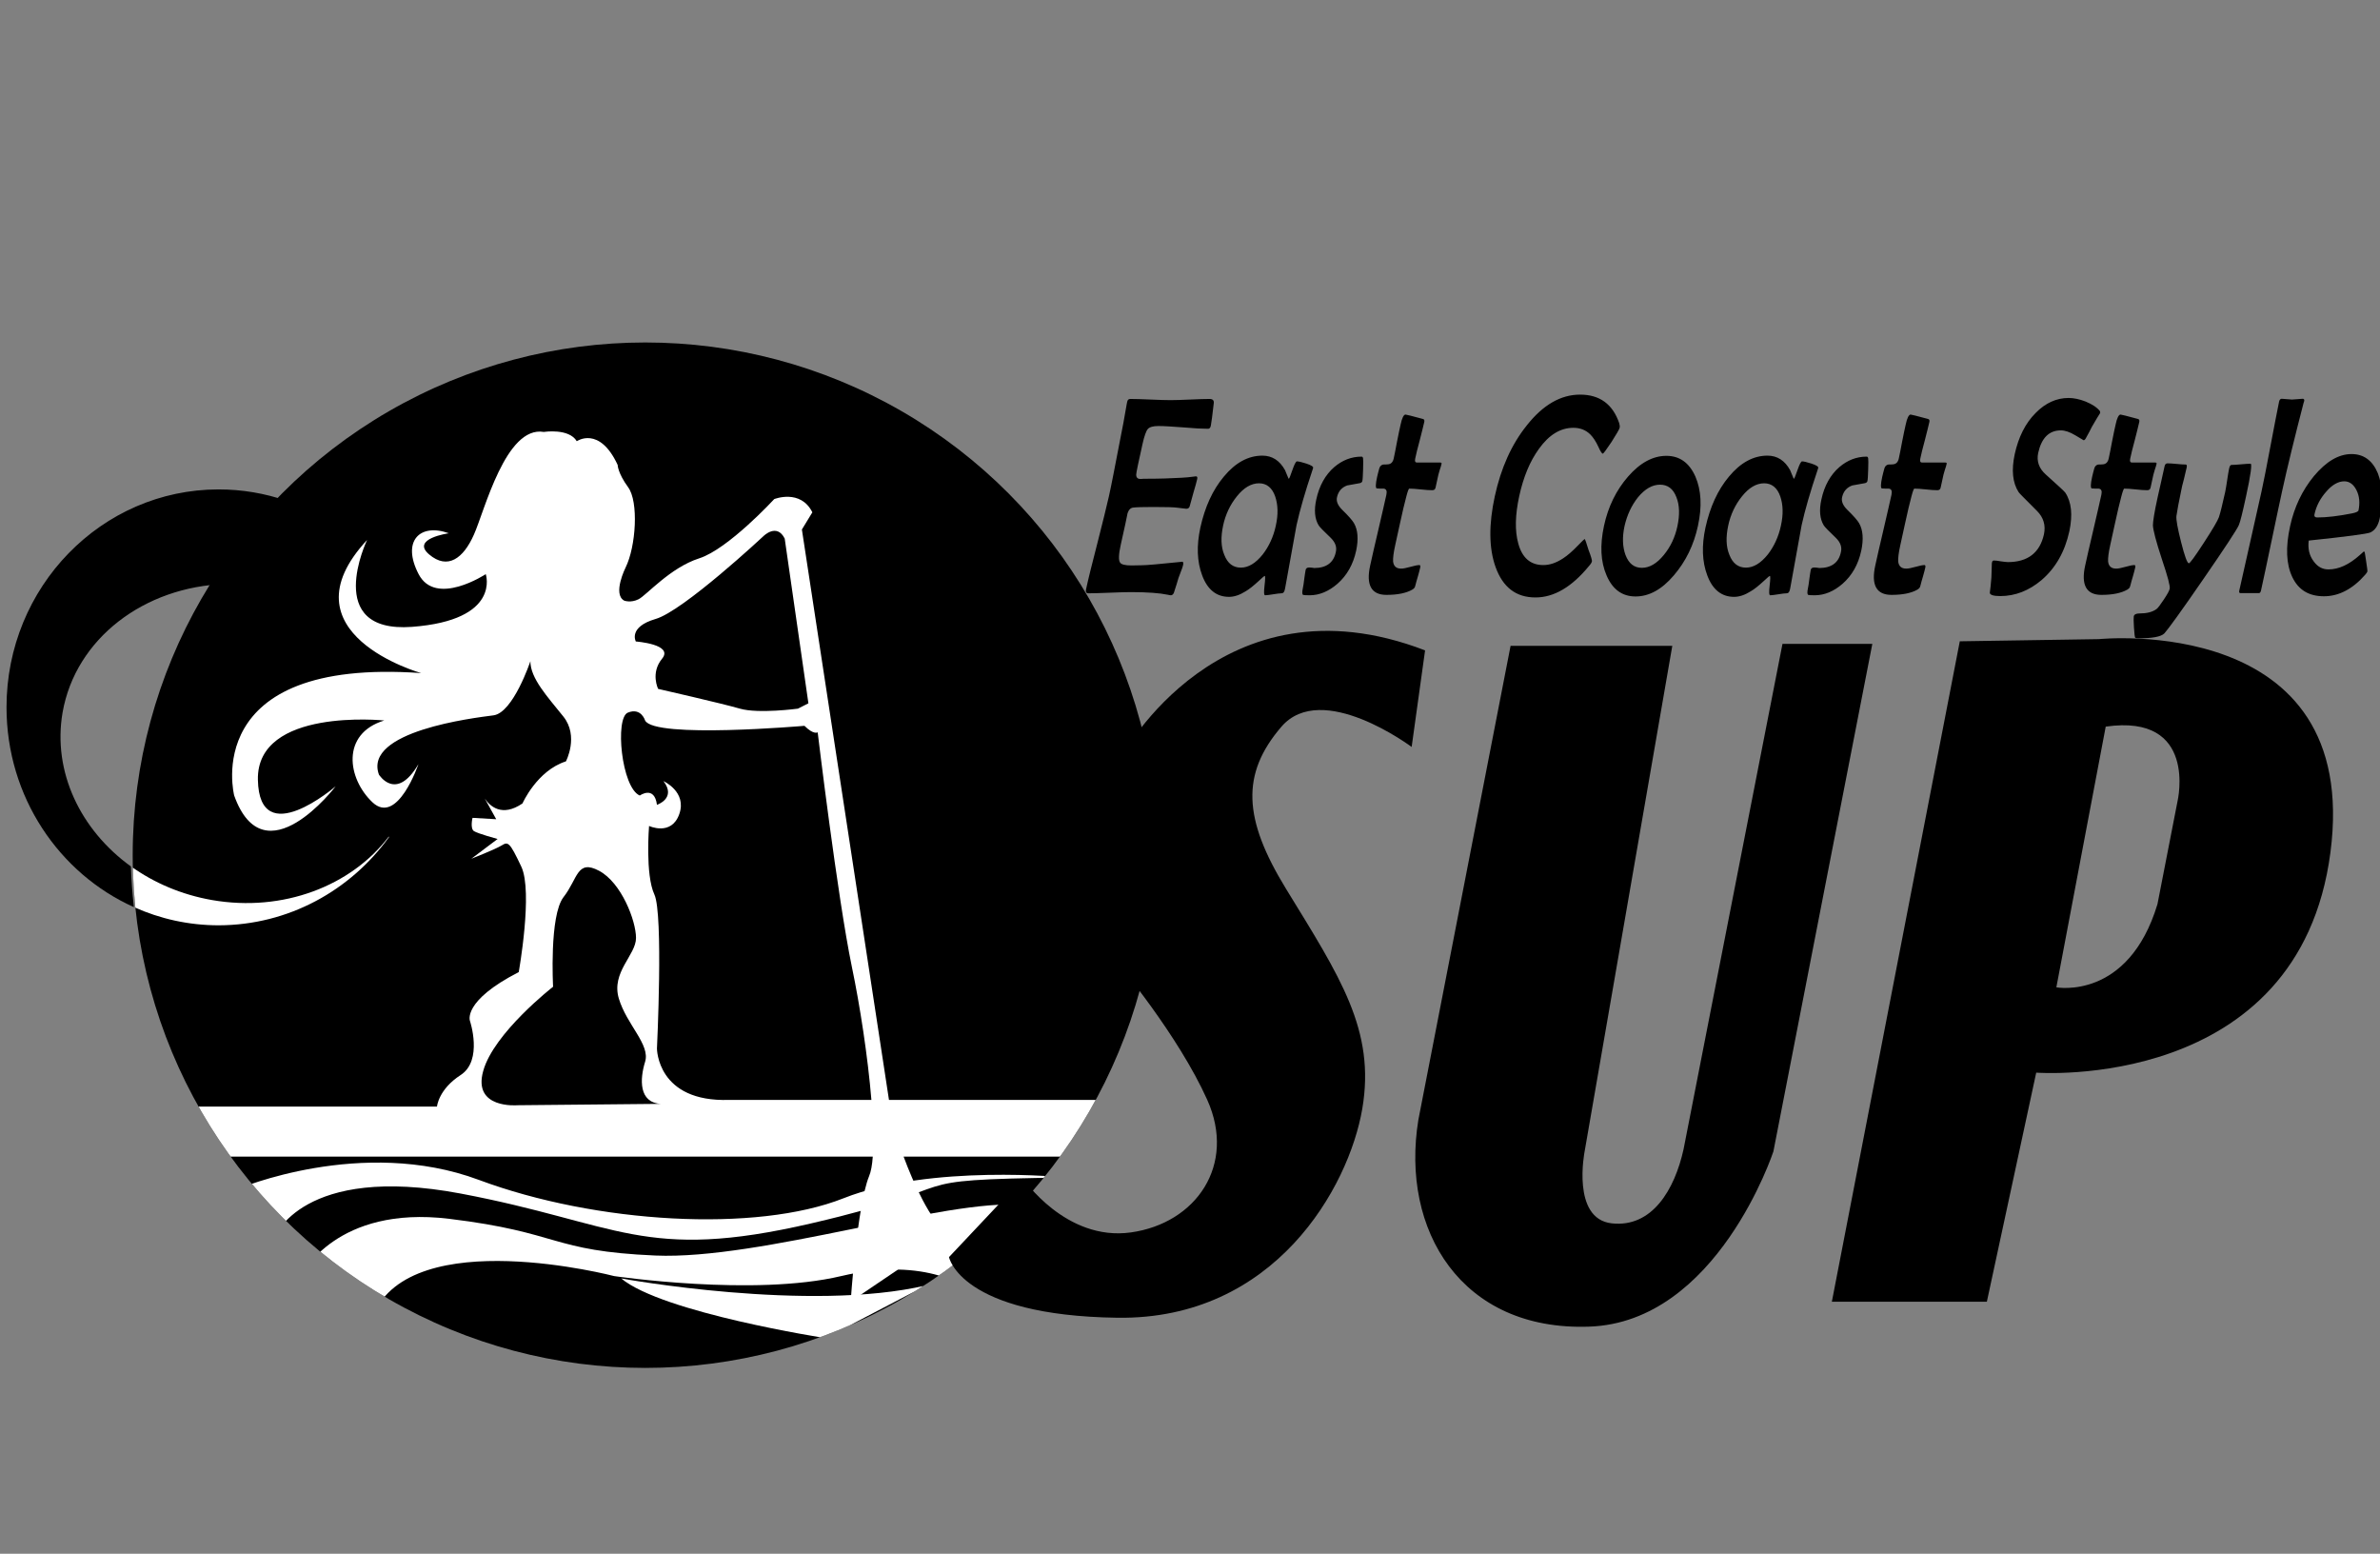
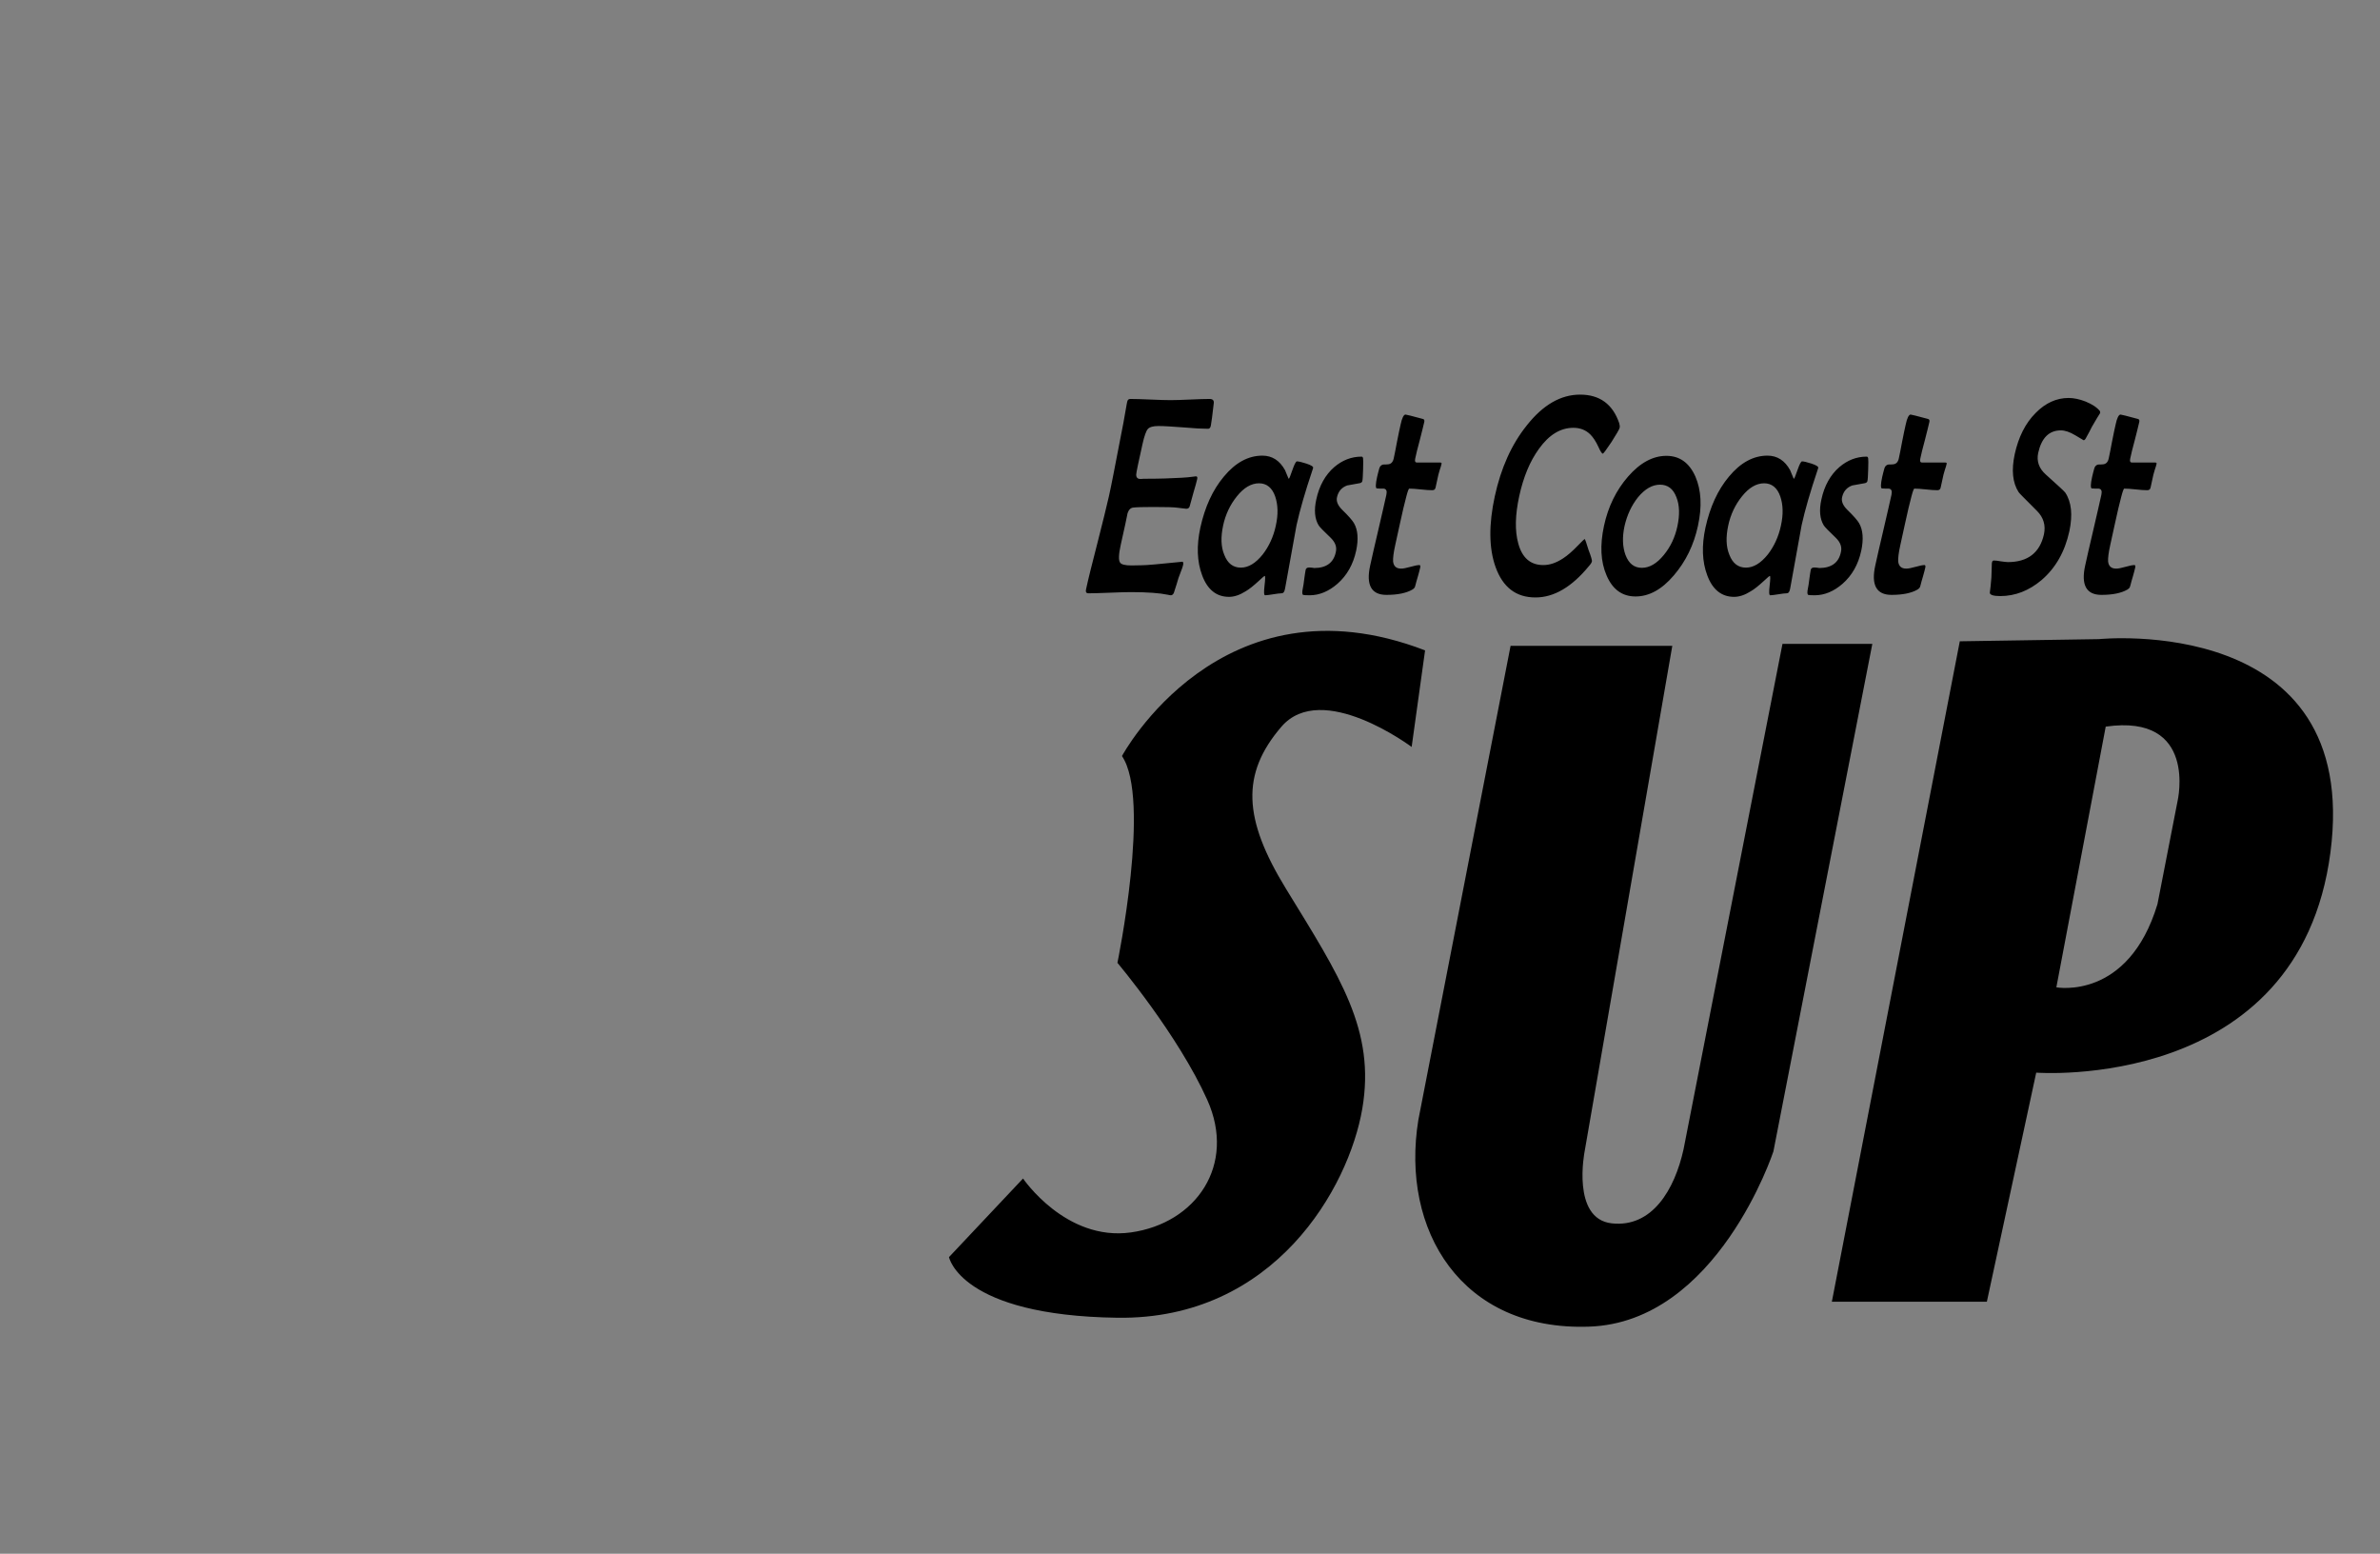
<svg xmlns="http://www.w3.org/2000/svg" xmlns:xlink="http://www.w3.org/1999/xlink" xml:space="preserve" id="Capa_1" x="0" y="0" style="enable-background:new 0 0 1205.3 786.7" version="1.1" viewBox="0 0 1205.3 786.7">
  <rect x="0" y="0" width="1205.3" height="786.7" fill="#808080" stroke="none" />
  <style>.st1{fill:#fff}</style>
  <defs>
-     <circle id="SVGID_1_" cx="326.8" cy="433" r="259.6" />
-   </defs>
+     </defs>
  <use xlink:href="#SVGID_1_" style="overflow:visible" />
  <clipPath id="SVGID_00000069368829185240705110000013496856129198963094_">
    <use xlink:href="#SVGID_1_" style="overflow:visible" />
  </clipPath>
  <g style="clip-path:url(#SVGID_00000069368829185240705110000013496856129198963094_)">
    <path d="M539.9 596.2s-68.5-7-112.7 10.5-125.4 12.8-184.7-9.3-122 4.6-122 4.6l18.6 24.4s13.9-37.2 94.1-22.1c80.1 15.1 92.9 34.8 177.7 15.1 84.9-19.7 38.4-22 129-23.2z" class="st1" />
    <path d="M153.1 645s17.4-34.8 74.3-27.9 51.1 16.3 104.5 18.6c53.4 2.3 147.5-29 185.8-25.6l-26.7 43s-20.9-17.4-65-7c-44.1 10.5-115 0-115 0s-102.2-26.7-122 19.7L153.1 645z" class="st1" />
    <path d="M314.6 647.3s95.2 17.4 154.5 3.5L418 677.5c-.1 0-82.5-12.8-103.4-30.2z" class="st1" />
  </g>
-   <path d="M561.3 556.9H450.2l-44.1-288.8 5.3-8.7c-6-12-19.3-6.7-19.3-6.7s-23.3 25.3-38 30c-14.7 4.7-26.7 18.7-30.7 20.7s-7.3.7-7.3.7c-6-3.3.7-16.7.7-16.7 5.3-10.7 6.7-33.4 1.3-40.7-5.3-7.3-5.3-11.3-5.3-11.3-9.3-20-20.7-12-20.7-12-4-6.7-16.7-4.7-16.7-4.7-19.3-3.3-30 40-35.4 52-5.3 12-13.3 18-22.7 10s10-10.7 10-10.7c-14.7-5.3-24 4-15.3 20.7s34 0 34 0 8 23.3-37.4 26.7c-45.4 3.3-22.7-44-22.7-44-44 47.4 27.4 67.4 27.4 67.4-112.7-8-94.7 62-94.7 62 15.3 42.7 51.4-4.7 51.4-4.7s-38.7 33.4-39.4-3.3c-.7-36.7 64-30 64-30-22 6.7-18.7 29.4-6 41.4s23.3-19.3 23.3-19.3c-11.3 19.3-20 5.3-20 5.3-8-22 48-28.7 58-30 10-1.3 18.7-27.4 18.7-27.4 0 8.7 8.7 18 16.7 28s1.3 22.7 1.3 22.7c-14.7 4.7-22 21.3-22 21.3-10.4 7.1-16.5 1.4-19.1-2.5l5.8 10.5-12-.7s-1.3 5.3.7 6.7c2 1.3 12 4 12 4l-13.3 10s12-4.7 15.3-6.7c3.3-2 4-2 10 10.7s-1.3 53.4-1.3 53.4C234 506.9 238 516.9 238 516.9s6.7 20-4.7 27.4c-11.3 7.3-12 16-12 16H97.1l15.3 25.3H442c-.3 4.2-.9 7.7-1.9 10-6 14.7-9.3 63.4-9.3 63.4l49.4-33.4c-9.5-8.3-17.6-26.6-22.6-40h83.1l20.6-28.7zM332 313.4c14-4 54.7-42 54.7-42s6.7-6.7 10.7 1.3l12 83.4-5.3 2.7s-20 2.7-29.4 0c-9.3-2.7-41.4-10-41.4-10s-4-8 2-15.3c6-7.3-13.3-8.7-13.3-8.7s-4-7.3 10-11.4zm-70 246.2s-22.7 2-17.3-17.3c5.3-19.3 35.4-42.7 35.4-42.7s-2-36 5.3-45.4c7.3-9.3 6.7-19.3 18-13.3s18.7 25.3 18.7 34-12.7 17.3-8.7 30.7c4 13.3 16 23.3 13.3 32-2.7 8.7-3.3 20.7 8 21.3l-72.7.7zm107.4-2.7c-36.7 1.3-36.7-26-36.7-26s3.3-68-1.3-78c-4.7-10-2.7-34.7-2.7-34.7s11.3 5.3 15.3-6-8-16.7-8-16.7c6.7 8.7-3.3 12-3.3 12-1.3-10-8.7-4.7-8.7-4.7-9.3-4-12.7-39.4-6-42 6.7-2.7 8.7 4 8.7 4 4.7 9.3 80.7 2.7 80.7 2.7 4.7 4.7 6.7 3.3 6.7 3.3s10 83.4 17.3 118.7c4.1 19.6 8.1 45.6 9.9 67.4h-71.9z" style="clip-path:url(#SVGID_00000069368829185240705110000013496856129198963094_);fill:#fff" />
  <path d="M197.1 423.7h-.3c-18.9 24.8-53.4 38.3-89.5 32-15.4-2.7-29.3-8.7-40.9-17 .2 6.7.7 13.5 1.5 20.6 13.1 5.9 27.6 9.2 42.9 9.2 35.3-.1 66.7-17.6 86.3-44.8z" style="clip-path:url(#SVGID_00000069368829185240705110000013496856129198963094_);fill:#fff" />
  <path d="m721.7 329.3-6.8 48.9s-45.5-34.1-66-10.2-19.3 46.6 2.3 81.9c27.4 44.7 45.5 71.7 38.7 111.5-6.8 39.8-44.4 106.9-124 105.8-79.6-1.1-85.3-30.7-85.3-30.7l37.5-39.8s21.6 31.9 54.6 27.3c33-4.6 53.5-34.1 38.7-67.1-14.8-33-45.5-69.4-45.5-69.4s17.1-83 2.3-104.7c0 0 50-93.3 153.5-53.5zM765 327h81.9l-44.4 256s-6.8 34.1 13.7 36.4c20.5 2.3 31.9-17.1 36.4-37.5L902.7 326h45.5l-50.1 257s-28.4 86.5-93.3 88.7C740 674 709.2 622.8 718.3 567L765 327zm298-3.4-70.5 1.1-64.8 334.4h78.5l25-116s133.1 10.2 149-111.5c15.9-121.6-117.2-108-117.2-108zm39.8 81.9-10.2 52.3c-14.8 48.9-51.2 42.1-51.2 42.1l25-132c46.7-6.7 36.4 37.6 36.4 37.6zM599.1 286.3c-.2.7-.5 1.8-1.1 3.2-.7 1.8-1.1 2.9-1.2 3.2-.5 1.7-1.2 4.1-2.3 7.4-.3.8-.9 1.3-1.5 1.3-.3 0-.9-.1-1.8-.3-3.8-.8-10-1.3-18.4-1.3-2.4 0-6 .1-10.8.3-4.8.2-8.5.3-10.8.3-1.1 0-1.5-.7-1.2-2 1.1-5.2 3.1-13.1 5.8-23.6 2.7-10.5 4.6-18.4 5.8-23.6 1.2-5.3 3.1-15.3 5.9-29.8.8-3.7 1.8-9.3 3.1-16.8l.2-1c.2-1.1.7-1.6 1.6-1.6 2.3 0 5.7.1 10.2.3 4.5.2 7.9.3 10.2.3 2.2 0 5.5-.1 9.9-.3 4.4-.2 7.7-.3 9.9-.3 1.5 0 2.2.7 2.1 2-.7 6.2-1.2 10-1.5 11.5-.2 1.1-.7 1.6-1.4 1.6-2.8 0-6.9-.2-12.5-.7-5.5-.4-9.7-.7-12.6-.7-2.7 0-4.5.5-5.4 1.5-.9 1-1.8 3.6-2.7 7.6l-2.3 10.5c-.6 2.9-.9 4.5-.9 5 0 1.5.7 2.2 2.1 2.2.4 0 1 0 1.7-.1h1.7c6.4 0 12.2-.2 17.4-.5 2-.1 4.4-.3 7.2-.7.7-.1 1 .3.8 1.3-.3 1.5-1 3.8-1.9 6.9-.9 3.1-1.5 5.4-1.9 6.9-.2.8-.8 1.3-1.7 1.3-.4 0-1.8-.2-4.3-.5-1.8-.3-5.9-.4-12.3-.4-5.4 0-8.8.1-10.3.3-1.3.1-2.3 1.1-2.9 2.9.1-.3-.3 1.5-1.1 5.4l-2.3 10.4c-1.1 4.9-1.2 7.9-.4 9.1.6 1 2.5 1.5 5.8 1.5l5.4-.1c2.3 0 8.8-.6 19.6-1.7l.8-.1c.4.1.6.7.3 1.9zm65.9-49.4c0 .2-.2.6-.4 1.3-3.6 10.7-6.3 20-8 27.7-.1.5-2 11-5.7 31.5l-.2 1c-.3 1.4-.8 2-1.7 2-.9 0-2.3.2-4.2.5-1.9.3-3.3.5-4.1.5-.6 0-.7-1.6-.3-4.9.4-3.3.4-4.9.1-4.9-.2 0-1.3.9-3.2 2.7-2.4 2.2-4.6 4-6.5 5.1-3 1.9-5.8 2.8-8.4 2.8-6.3 0-10.9-3.6-13.6-10.9-2.6-6.9-2.9-15-.9-24.2 2.3-10.4 6.2-19 11.9-25.8 5.9-7.1 12.4-10.6 19.5-10.6 5 0 8.8 2.5 11.5 7.4.4.9.9 2.3 1.7 4.1.1.1.1.2.2.2.2 0 .8-1.5 1.8-4.4 1-2.9 1.8-4.4 2.3-4.4.9 0 2.5.4 4.7 1.1 2.5.8 3.7 1.6 3.5 2.2zm-18.9 29.3c1.3-5.8 1.1-10.7-.3-14.8-1.5-4.4-4.3-6.7-8.2-6.7-3.9 0-7.7 2.2-11.2 6.6-3.4 4.2-5.8 9.2-7 14.9-1.2 5.7-1.1 10.6.6 14.7 1.7 4.4 4.5 6.5 8.4 6.5 3.8 0 7.5-2.2 11.1-6.7 3.1-4 5.4-8.9 6.6-14.5zm40.7 12.6c-1.5 7-4.7 12.6-9.5 16.8-4.4 3.8-9.1 5.8-14.1 5.8-2 0-3.1-.1-3.3-.2-.5-.4-.5-1.5-.1-3.4.2-1 .5-2.6.7-4.6.3-2.1.5-3.6.7-4.6.1-.6.5-1 1.1-1.2.5-.1 1.1-.1 1.8 0 1 .1 1.5.2 1.4.2 6.2 0 9.9-2.7 11-8.1.6-2.6-.3-4.9-2.5-7.1-3.7-3.5-5.7-5.6-6.2-6.4-2-3.3-2.4-7.7-1.2-13.1 1.5-7 4.6-12.5 9.1-16.4 4.1-3.5 8.7-5.3 13.8-5.3.5 0 .7.3.8.9.1.6.1 2.5 0 5.7s-.2 5.1-.4 5.8c-.1.5-.5.8-1.1 1l-6.6 1.2c-2.7 1-4.4 2.9-5.1 5.9-.5 2.1.4 4.2 2.6 6.4 3.2 3.1 5.2 5.4 6 6.8 2 3.5 2.3 8.2 1.1 13.9zm32.4 8.7c-.2 1-.6 2.4-1.1 4.2-.6 2.2-1.1 3.6-1.2 4.3-.2.8-.4 1.4-.5 1.5-.2.3-.6.7-1.1 1-3.1 1.8-7.5 2.7-13.2 2.7-7.6 0-10.4-5-8.2-14.9.9-4 2.2-10 4.1-17.9 1.9-8 3.2-14 4.1-17.9.4-1.9 0-2.9-1.3-3.1-1.2 0-2.4 0-3.6-.1-.6-.2-.6-2.2.2-5.8.3-1.4.7-2.8 1.1-4.3.3-1.1 1-1.8 2-2 .8 0 1.6 0 2.4-.1 1.5-.1 2.5-1.1 2.9-2.9.4-1.9 1-4.7 1.7-8.6.8-3.8 1.3-6.7 1.8-8.6.7-3.4 1.6-5.1 2.5-5.1.3 0 3.2.7 8.7 2.2.7.1 1 .7.8 1.5-.5 2.1-1.2 5.1-2.3 9.3-1.1 4.1-1.9 7.2-2.3 9.3-.3 1.4 0 2 .9 2h11.8c.6 0 .8.3.6.8-.1.6-.4 1.5-.8 2.7-.4 1.2-.6 2.2-.8 2.8-.2.7-.4 1.8-.7 3.2-.3 1.5-.5 2.5-.7 3.2-.2.9-.7 1.3-1.7 1.3-1.3 0-3.3-.1-5.8-.4-2.6-.3-4.5-.4-5.8-.4-.3 0-.8 1.3-1.5 4-.9 3.3-2 8-3.3 14l-2.3 10.5c-.9 4-1.2 6.8-1.1 8.4.3 2.4 1.6 3.6 4.1 3.6 1 0 2.6-.3 4.7-.9 2.1-.6 3.6-.9 4.6-.9.4.1.5.6.3 1.4zm87-3.3c-.1.6-.6 1.4-1.5 2.4-8.7 10.6-17.7 15.9-27.1 15.9-9.8 0-16.5-5.1-20.2-15.4-3.4-9.5-3.5-21.5-.4-35.8 3.1-14.3 8.5-26.3 16.2-35.9 8.2-10.4 17.2-15.6 27-15.6 9.9 0 16.5 4.8 19.8 14.4.3 1 .4 1.8.2 2.5-.2.8-1.6 3.1-4.1 7.1-2.6 3.9-4.1 5.9-4.4 5.9-.4 0-1.2-1.1-2.2-3.4-1.3-2.8-2.7-4.9-4.1-6.3-2.3-2.3-5.2-3.4-8.6-3.4-6.5 0-12.3 3.5-17.4 10.6-4.6 6.3-7.9 14.3-10 23.9-2.1 9.6-2.3 17.6-.5 24.1 2 7.3 6.2 10.9 12.7 10.9 3.2 0 6.5-1.1 10-3.4 2.3-1.5 4.7-3.6 7.4-6.4 2.2-2.3 3.4-3.4 3.5-3.4.2 0 .9 1.9 2 5.6 1.3 3.3 1.8 5.3 1.7 5.7zm53.7-18c-2.1 9.8-6.2 18.1-12.2 25.1-6.1 7.2-12.6 10.7-19.4 10.7-6.8 0-11.7-3.6-14.7-10.7-3-6.9-3.4-15.2-1.3-25 2.1-9.8 6.2-18.1 12.2-25 6.1-7 12.6-10.5 19.4-10.5 6.7 0 11.6 3.5 14.7 10.5 3 6.9 3.4 15.2 1.3 24.9zm-10.4.2c1.2-5.7 1.1-10.6-.5-14.6-1.6-4.3-4.4-6.4-8.3-6.4-3.9 0-7.6 2.1-11.1 6.3-3.3 4.1-5.6 9-6.9 14.7-1.2 5.6-1 10.5.5 14.6 1.7 4.4 4.4 6.5 8.3 6.5 3.9 0 7.6-2.2 11.1-6.5 3.4-4.1 5.7-9 6.9-14.6zm71.3-29.5c0 .2-.2.6-.4 1.3-3.6 10.7-6.3 20-8 27.7-.1.5-2 11-5.7 31.5l-.2 1c-.3 1.4-.8 2-1.7 2-.9 0-2.3.2-4.2.5-1.9.3-3.3.5-4.1.5-.6 0-.7-1.6-.3-4.9.4-3.3.4-4.9.1-4.9-.2 0-1.3.9-3.2 2.7-2.4 2.2-4.6 4-6.5 5.1-3 1.9-5.8 2.8-8.4 2.8-6.3 0-10.9-3.6-13.6-10.9-2.6-6.9-2.9-15-.9-24.2 2.3-10.4 6.2-19 11.9-25.8 5.9-7.1 12.4-10.6 19.5-10.6 5 0 8.8 2.5 11.5 7.4.4.9.9 2.3 1.7 4.1.1.1.1.2.2.2.2 0 .8-1.5 1.8-4.4 1-2.9 1.8-4.4 2.3-4.4.9 0 2.5.4 4.7 1.1 2.5.8 3.7 1.6 3.5 2.2zm-18.9 29.3c1.3-5.8 1.1-10.7-.3-14.8-1.5-4.4-4.3-6.7-8.2-6.7-3.9 0-7.7 2.2-11.2 6.6-3.4 4.2-5.8 9.2-7 14.9-1.2 5.7-1.1 10.6.6 14.7 1.7 4.4 4.5 6.5 8.4 6.5 3.8 0 7.5-2.2 11.1-6.7 3.1-4 5.4-8.9 6.6-14.5zm40.7 12.6c-1.5 7-4.7 12.6-9.5 16.8-4.4 3.8-9.1 5.8-14.1 5.8-2 0-3.1-.1-3.3-.2-.5-.4-.5-1.5-.1-3.4.2-1 .5-2.6.7-4.6.3-2.1.5-3.6.7-4.6.1-.6.5-1 1.1-1.2.5-.1 1.1-.1 1.8 0 1 .1 1.5.2 1.4.2 6.2 0 9.9-2.7 11-8.1.6-2.6-.3-4.9-2.5-7.1-3.7-3.5-5.7-5.6-6.2-6.4-2-3.3-2.4-7.7-1.2-13.1 1.5-7 4.6-12.5 9.1-16.4 4.1-3.5 8.7-5.3 13.8-5.3.5 0 .7.3.8.9.1.6.1 2.5 0 5.7s-.2 5.1-.4 5.8c-.1.5-.5.8-1.1 1l-6.6 1.2c-2.7 1-4.4 2.9-5.1 5.9-.5 2.1.4 4.2 2.6 6.4 3.2 3.1 5.2 5.4 6 6.8 2 3.5 2.3 8.2 1.1 13.9zm32.4 8.7c-.2 1-.6 2.4-1.1 4.2-.6 2.2-1.1 3.6-1.2 4.3-.2.8-.4 1.4-.5 1.5-.2.3-.6.7-1.1 1-3.1 1.8-7.5 2.7-13.2 2.7-7.6 0-10.4-5-8.2-14.9.9-4 2.2-10 4.1-17.9 1.9-8 3.2-14 4.1-17.9.4-1.9 0-2.9-1.3-3.1-1.2 0-2.4 0-3.6-.1-.6-.2-.6-2.2.2-5.8.3-1.4.7-2.8 1.1-4.3.3-1.1 1-1.8 2-2 .8 0 1.6 0 2.4-.1 1.5-.1 2.5-1.1 2.9-2.9.4-1.9 1-4.7 1.7-8.6.8-3.8 1.3-6.7 1.8-8.6.7-3.4 1.6-5.1 2.5-5.1.3 0 3.2.7 8.7 2.2.7.1 1 .7.8 1.5-.5 2.1-1.2 5.1-2.3 9.3-1.1 4.1-1.9 7.2-2.3 9.3-.3 1.4 0 2 .9 2h11.8c.6 0 .8.3.6.8-.1.6-.4 1.5-.8 2.7-.4 1.2-.6 2.2-.8 2.8-.2.7-.4 1.8-.7 3.2-.3 1.5-.5 2.5-.7 3.2-.2.9-.7 1.3-1.7 1.3-1.3 0-3.3-.1-5.8-.4-2.6-.3-4.5-.4-5.8-.4-.3 0-.8 1.3-1.5 4-.9 3.3-2 8-3.3 14l-2.3 10.5c-.9 4-1.2 6.8-1.1 8.4.3 2.4 1.6 3.6 4.1 3.6 1 0 2.6-.3 4.7-.9 2.1-.6 3.6-.9 4.6-.9.4.1.5.6.3 1.4zm88.6-78.4c-1 1.5-2.4 3.9-4.2 7-.7 1.5-1.8 3.5-3.3 6.2-.3.4-.6.6-.9.6 0 0-1.4-.8-4.2-2.5-2.8-1.7-5.3-2.5-7.3-2.5-6 0-9.8 3.8-11.5 11.4-.9 4.2.4 7.9 3.9 11 5.9 5.3 9.2 8.3 9.8 9.1 3.2 4.8 3.8 11.3 2.1 19.5-2.3 10.5-7 18.7-14.1 24.8-6.4 5.4-13.4 8.1-20.9 8.1-3.5 0-5.3-.6-5.3-1.7.3-1.8.5-4.4.8-7.8 0-1.4.1-3.5.2-6.3 0-.4 0-.8.1-1.2.1-.7.5-1 .9-1 .8 0 2 .1 3.5.4 1.6.2 2.8.4 3.6.4 10.1 0 16.2-4.7 18.3-14 1-4.6-.2-8.6-3.5-11.9-6.1-6.1-9.2-9.2-9.3-9.5-3.1-4.8-3.7-11.2-2-19.2 1.9-8.7 5.4-15.7 10.6-20.9 5-5.1 10.6-7.6 16.7-7.6 2.6 0 5.5.6 8.6 1.8 3.4 1.4 5.8 3 7.3 4.9 0 .1.1.4.1.9zm17.7 78.4c-.2 1-.6 2.4-1.1 4.2-.6 2.2-1.1 3.6-1.2 4.3-.2.8-.4 1.4-.5 1.5-.2.3-.6.7-1.1 1-3.1 1.8-7.5 2.7-13.2 2.7-7.6 0-10.4-5-8.2-14.9.9-4 2.2-10 4.1-17.9 1.9-8 3.2-14 4.1-17.9.4-1.9 0-2.9-1.3-3.1-1.2 0-2.4 0-3.6-.1-.6-.2-.6-2.2.2-5.8.3-1.4.7-2.8 1.1-4.3.3-1.1 1-1.8 2-2 .8 0 1.6 0 2.4-.1 1.5-.1 2.5-1.1 2.9-2.9.4-1.9 1-4.7 1.7-8.6.8-3.8 1.3-6.7 1.8-8.6.7-3.4 1.6-5.1 2.5-5.1.3 0 3.2.7 8.7 2.2.7.1 1 .7.8 1.5-.5 2.1-1.2 5.1-2.3 9.3-1.1 4.1-1.9 7.2-2.3 9.3-.3 1.4 0 2 .9 2h11.8c.6 0 .8.3.6.8-.1.6-.4 1.5-.8 2.7-.4 1.2-.6 2.2-.8 2.8-.2.7-.4 1.8-.7 3.2-.3 1.5-.5 2.5-.7 3.2-.2.9-.7 1.3-1.7 1.3-1.3 0-3.3-.1-5.8-.4-2.6-.3-4.5-.4-5.8-.4-.3 0-.8 1.3-1.5 4-.9 3.3-2 8-3.3 14l-2.3 10.5c-.9 4-1.2 6.8-1.1 8.4.3 2.4 1.6 3.6 4.1 3.6 1 0 2.6-.3 4.7-.9 2.1-.6 3.6-.9 4.6-.9.4.1.5.6.3 1.4z" />
-   <path d="M1137.4 251.6c-1.7 7.9-2.9 12.7-3.6 14.3-.9 2.1-6.9 11.3-18.1 27.5-11.2 16.3-17.8 25.3-19.6 27.3-1.7 1.7-6.1 2.5-13.2 2.5-.8 0-1.4-.1-1.6-.4-.2-.3-.4-2-.6-5.1-.2-3.1-.2-5-.1-5.6.2-1 1.2-1.5 2.9-1.5 3.7 0 6.5-.7 8.6-2.2.7-.5 1.9-2.1 3.7-4.8 1.8-2.7 2.8-4.5 3-5.5.3-1.3-1-6.2-3.9-14.8-3-9.1-4.5-14.9-4.6-17.3 0-1.9.7-6.5 2.3-13.8.4-1.8 1-4.5 1.8-8l1.8-8.1c.2-1 .7-1.5 1.5-1.5 1 0 2.6.1 4.6.3 2 .2 3.5.3 4.6.3.5 0 .7.5.5 1.5-.3 1.3-.8 3.3-1.4 5.9-.7 2.6-1.2 4.6-1.4 5.9-1.2 5.7-2 10-2.4 12.8-.2 1.8.6 6.2 2.4 13.3 1.8 7.1 3.1 10.6 3.9 10.6.6 0 3.1-3.5 7.6-10.4s7-11.2 7.6-12.9c.8-2.3 1.8-6.6 3.2-12.8.3-1.4.6-3.4 1-6s.7-4.6 1-5.9c.3-1.2.6-1.8 1.2-1.8 1 0 2.6-.1 4.8-.3 2.2-.2 3.8-.3 4.8-.3.9-.3.2 5.4-2.3 16.8zm29.5-48.5-.3.9c-4.5 17.4-8.2 32.4-10.9 44.8-1.2 5.6-3 13.9-5.3 25s-4.1 19.4-5.3 24.9c-.2 1.1-.6 1.6-1.1 1.6h-9.4c-.6 0-.8-.5-.5-1.6 1.2-5.5 3.1-13.8 5.6-24.9 2.5-11.1 4.3-19.4 5.6-25 1.1-5.1 2.6-12.6 4.5-22.8 1.9-10.1 3.4-17.7 4.4-22.7.2-.9.7-1.4 1.3-1.4.6 0 1.5.1 2.6.2s2 .2 2.6.2c.6 0 1.6-.1 2.8-.2 1.2-.1 2.2-.2 2.7-.2s.9.4.7 1.2zm38.2 59.6c-.8 3.5-2.3 5.8-4.7 6.9-1.6.7-12 2.1-31.2 4.1-.5 4.1.3 7.6 2.5 10.5 2 2.8 4.5 4.1 7.5 4.1 5.2 0 10.4-2.4 15.8-7.2.7-.6 1.3-1.2 2-1.8.3 0 .4 0 .5.1.1.1.3 1.7.8 4.9s.7 4.9.6 5.1c-.1.3-.4.8-1.1 1.6-6.4 7.3-13.4 10.9-20.9 10.9-7.6 0-12.9-3.2-16-9.7-3.1-6.5-3.5-15.1-1.1-25.9 2.1-9.6 6.1-18 12-25.2 6.2-7.4 12.5-11.2 19.1-11.2 6.1 0 10.6 3.2 13.3 9.7 2.5 6.5 2.8 14.2.9 23.1zm-10.7-4.2c.8-3.9.5-7.3-1-10.3-1.5-3-3.6-4.5-6.2-4.5-3 0-6.1 1.7-9.1 5.2-3.1 3.5-5.1 7.3-6 11.6-.2 1 .3 1.5 1.4 1.5 4.8 0 10.8-.7 17.8-2.1 1.9-.4 2.9-.9 3.1-1.4zM31.7 360.7c6.6-37.5 41.5-63.7 82.5-65 8.6-14.6 18.8-29.4 30.7-42.2-10.7-3.7-22.2-5.7-34.2-5.7-59.3 0-107.4 49.4-107.4 110.3 0 45.3 26.6 84.2 64.5 101.2-.8-7.1-1.3-14-1.5-20.6-25.5-18.4-39.8-47.9-34.6-78z" />
</svg>